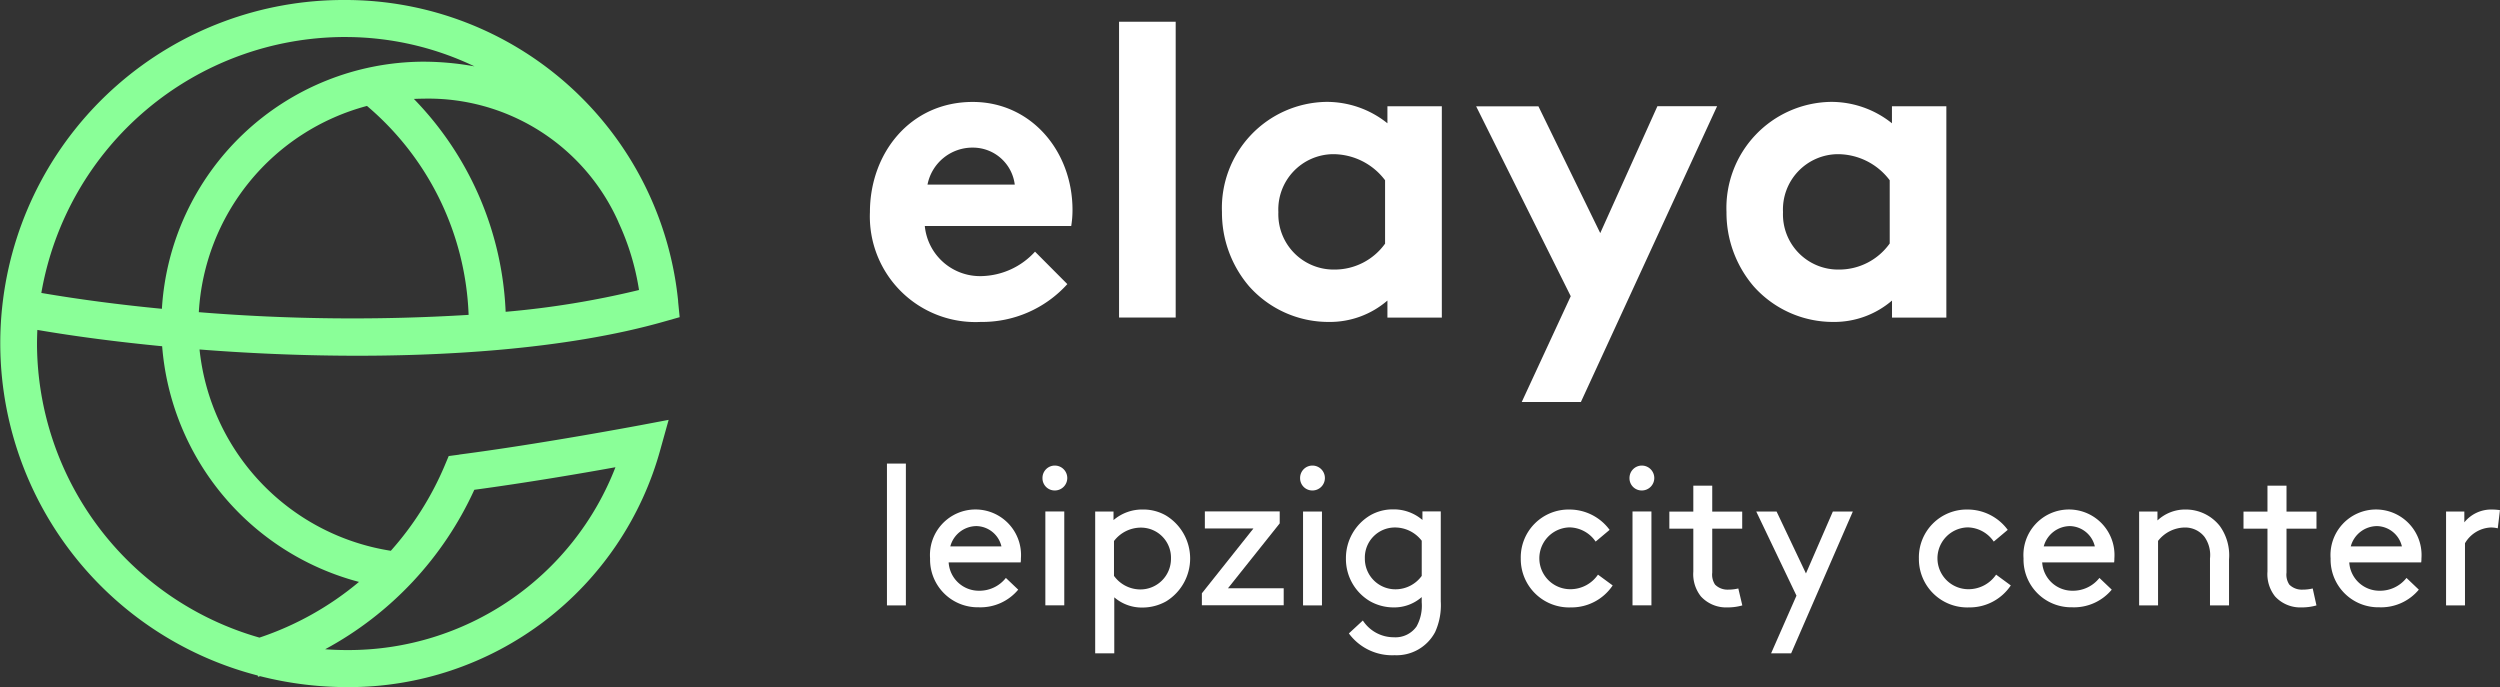
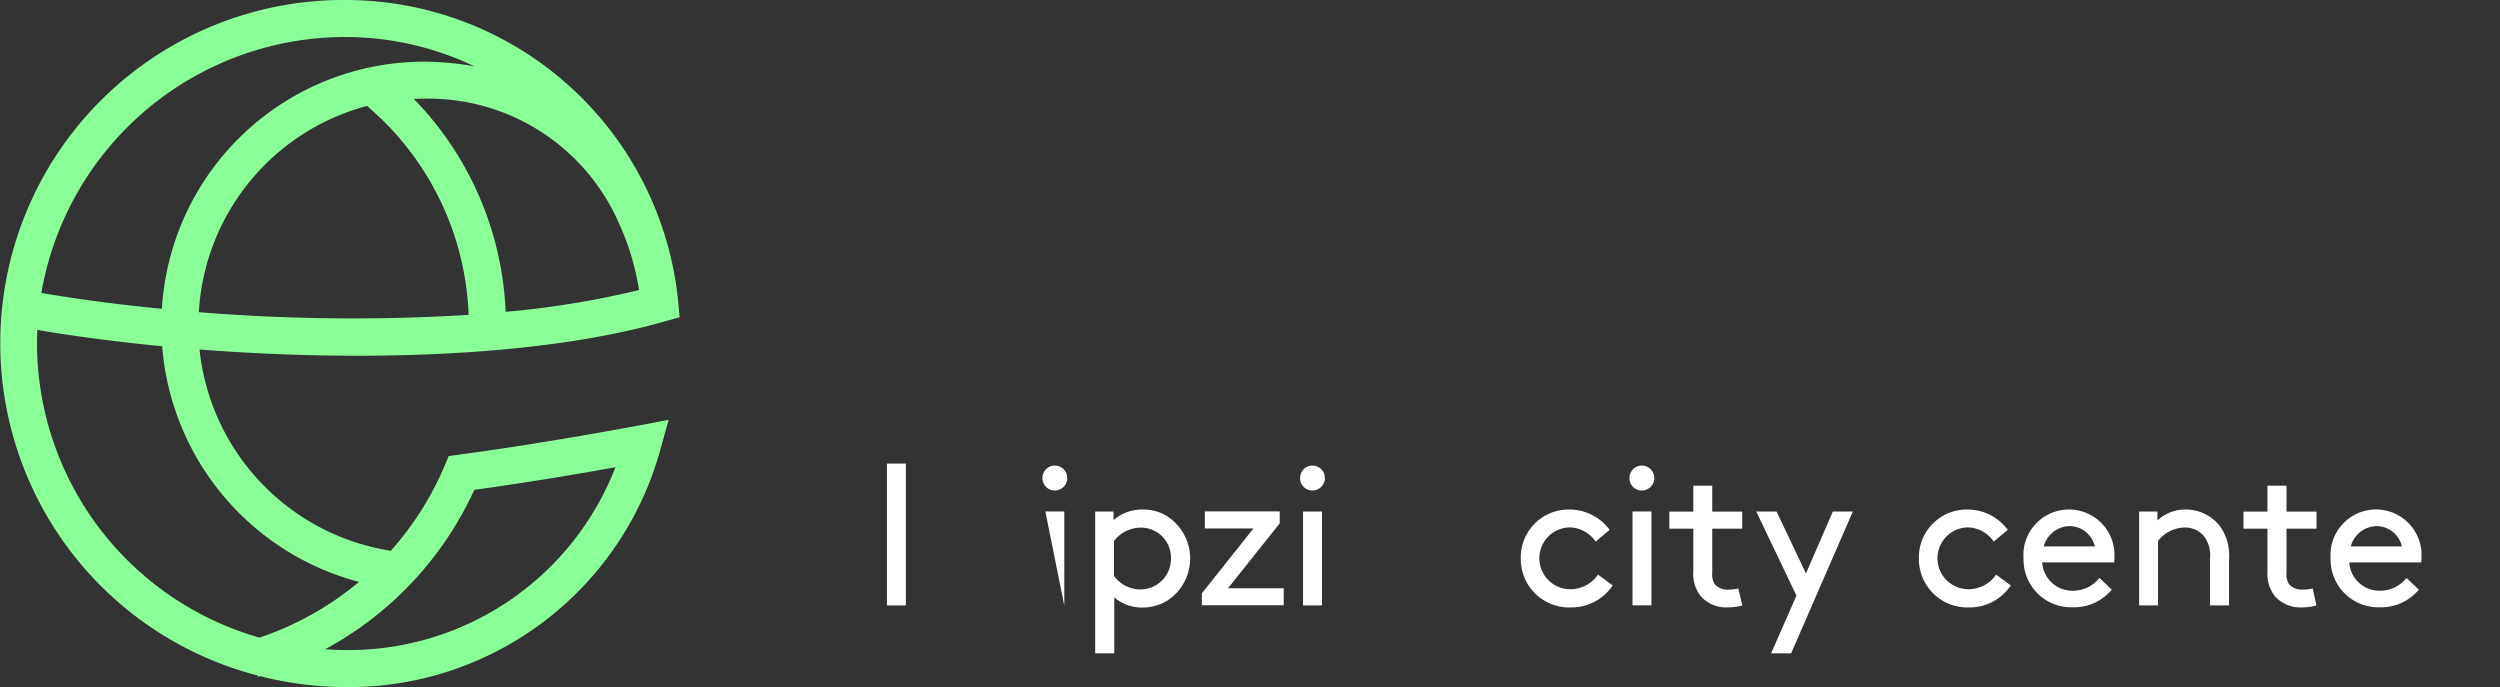
<svg xmlns="http://www.w3.org/2000/svg" width="149.151" height="40.998" viewBox="0 0 149.151 40.998">
  <rect x="0" y="0" width="149.151" height="40.998" fill="#333333" stroke="none" />
  <g id="Gruppe_100" data-name="Gruppe 100" transform="translate(-2441.664 -448.407)">
    <g id="leipzig_city_center" transform="translate(2441.664 448.407)">
      <g id="Gruppe_33" data-name="Gruppe 33" transform="translate(0 0)">
-         <path id="Pfad_208" data-name="Pfad 208" d="M143.1,16.131h-3.246v1.017a5.779,5.779,0,0,0-3.688-1.276,6.328,6.328,0,0,0-6.183,6.576,6.751,6.751,0,0,0,1.612,4.417A6.334,6.334,0,0,0,136.346,29a5.289,5.289,0,0,0,3.512-1.276v1.017H143.1V16.131Zm-3.379,8.188a3.7,3.7,0,0,1-3.043,1.556,3.29,3.29,0,0,1-3.323-3.428,3.3,3.3,0,0,1,3.246-3.456,3.886,3.886,0,0,1,3.12,1.556Zm-18.424,9.457,8.125-17.646h-3.561L122.451,23.7l-3.688-7.564h-3.716l5.644,11.329-2.923,6.31h3.526ZM113,16.131h-3.246v1.017a5.765,5.765,0,0,0-3.688-1.276,6.328,6.328,0,0,0-6.183,6.576,6.751,6.751,0,0,0,1.612,4.417A6.334,6.334,0,0,0,106.249,29a5.258,5.258,0,0,0,3.505-1.276v1.017H113Zm-3.379,8.188a3.7,3.7,0,0,1-3.043,1.556,3.3,3.3,0,0,1-3.33-3.428,3.3,3.3,0,0,1,3.246-3.456,3.886,3.886,0,0,1,3.12,1.556v3.772ZM97.122,11.09H93.743V28.736h3.379ZM82.315,20.807A2.732,2.732,0,0,1,85.021,18.6a2.514,2.514,0,0,1,2.5,2.208Zm6.415,4a4.443,4.443,0,0,1-3.169,1.458,3.31,3.31,0,0,1-3.407-2.987h8.735a5.859,5.859,0,0,0,.077-.96c0-3.505-2.468-6.443-5.952-6.443-3.744,0-6.134,3.071-6.134,6.576A6.3,6.3,0,0,0,85.484,29a6.853,6.853,0,0,0,5.174-2.257Z" transform="translate(-26.98 -9.793)" fill="#fff" />
        <path id="Pfad_209" data-name="Pfad 209" d="M25.58,48.023c-.449,0-.89-.014-1.332-.049a20.463,20.463,0,0,0,8.9-9.513c3.078-.414,6.415-.981,8.42-1.346A17.082,17.082,0,0,1,25.58,48.023m-5.251-.743A18.282,18.282,0,0,1,7.058,29.823q0-.452.021-.9c2.335.4,4.851.722,7.445.974A15.832,15.832,0,0,0,26.267,43.957a18.245,18.245,0,0,1-5.938,3.323m5.1-35.831A17.843,17.843,0,0,1,33.159,13.2a17.152,17.152,0,0,0-3.1-.28,15.685,15.685,0,0,0-15.55,14.743c-2.552-.245-4.985-.568-7.193-.946A18.409,18.409,0,0,1,25.433,11.448M41.74,22.483a15,15,0,0,1,1.234,4.059,52.96,52.96,0,0,1-7.957,1.3,19.352,19.352,0,0,0-5.475-12.7c.175-.007.344-.014.519-.014a12.414,12.414,0,0,1,11.68,7.347M16.712,27.86a13.535,13.535,0,0,1,10.032-12.3,17.152,17.152,0,0,1,6.064,12.465,113.281,113.281,0,0,1-16.1-.161m15.543,8.5-.631.084-.245.582A18.4,18.4,0,0,1,28.167,42.1,13.585,13.585,0,0,1,16.754,30.09c2.944.231,5.952.358,8.868.372,5.272.028,12.836-.315,18.887-2.047l.89-.252-.091-.918v-.021h0V27.2A19.947,19.947,0,0,0,25.433,9.24a20.475,20.475,0,0,0-5.209,40.3l.021.077a.849.849,0,0,1,.126-.035,21.191,21.191,0,0,0,5.2.652A19.281,19.281,0,0,0,44.264,36l.477-1.711-1.746.33c-.049.007-5.882,1.108-10.74,1.739" transform="translate(-4.85 -9.24)" fill="#8aff98" />
      </g>
      <g id="Gruppe_34" data-name="Gruppe 34" transform="translate(52.916 27.657)">
        <path id="Pfad_210" data-name="Pfad 210" d="M80.33,48.69h1.129v8.462H80.33Z" transform="translate(-80.33 -48.69)" fill="#fff" />
-         <path id="Pfad_211" data-name="Pfad 211" d="M85.108,55.752a1.8,1.8,0,0,0,1.809,1.69,2,2,0,0,0,1.605-.764l.736.7A2.928,2.928,0,0,1,86.9,58.43,2.845,2.845,0,0,1,84,55.513a2.717,2.717,0,1,1,5.419,0,1.722,1.722,0,0,1-.014.238h-4.3Zm.1-.953h3.05a1.566,1.566,0,0,0-1.479-1.213A1.625,1.625,0,0,0,85.206,54.8Z" transform="translate(-81.427 -49.856)" fill="#fff" />
-         <path id="Pfad_212" data-name="Pfad 212" d="M94.3,48.86a.743.743,0,1,1,0,1.486.727.727,0,0,1-.736-.736A.735.735,0,0,1,94.3,48.86ZM93.735,51.6h1.129v5.6H93.735Z" transform="translate(-84.285 -48.741)" fill="#fff" />
+         <path id="Pfad_212" data-name="Pfad 212" d="M94.3,48.86a.743.743,0,1,1,0,1.486.727.727,0,0,1-.736-.736A.735.735,0,0,1,94.3,48.86ZM93.735,51.6h1.129v5.6Z" transform="translate(-84.285 -48.741)" fill="#fff" />
        <path id="Pfad_213" data-name="Pfad 213" d="M99.179,61.181H98.05V52.719h1.094v.512A2.622,2.622,0,0,1,100.9,52.6a2.7,2.7,0,0,1,1.374.358,3,3,0,0,1,.014,5.118,2.886,2.886,0,0,1-1.409.372,2.509,2.509,0,0,1-1.69-.61v3.344Zm0-4.613a1.945,1.945,0,0,0,1.535.8,1.827,1.827,0,0,0,1.858-1.844,1.792,1.792,0,0,0-1.8-1.844,2.02,2.02,0,0,0-1.6.8v2.089Z" transform="translate(-85.627 -49.859)" fill="#fff" />
        <path id="Pfad_214" data-name="Pfad 214" d="M110.208,53.777h-2.9V52.76h4.466v.715l-3.085,3.87h3.323v1.017H107.13v-.715Z" transform="translate(-88.342 -49.907)" fill="#fff" />
        <path id="Pfad_215" data-name="Pfad 215" d="M116.226,48.86a.743.743,0,1,1,0,1.486.727.727,0,0,1-.736-.736A.735.735,0,0,1,116.226,48.86Zm-.561,2.741h1.129v5.6h-1.129Z" transform="translate(-90.841 -48.741)" fill="#fff" />
-         <path id="Pfad_216" data-name="Pfad 216" d="M122.229,58.437a2.851,2.851,0,0,1-1.409-.372,2.923,2.923,0,0,1-1.43-2.552,2.967,2.967,0,0,1,1.444-2.566,2.679,2.679,0,0,1,1.367-.358,2.622,2.622,0,0,1,1.753.631v-.512h1.094v5.363a3.88,3.88,0,0,1-.337,1.837,2.6,2.6,0,0,1-2.419,1.381,3.2,3.2,0,0,1-2.727-1.3l.834-.771a2.195,2.195,0,0,0,1.844,1,1.534,1.534,0,0,0,1.36-.645,2.551,2.551,0,0,0,.308-1.444v-.308A2.478,2.478,0,0,1,122.229,58.437Zm1.69-3.968a2.009,2.009,0,0,0-1.6-.8,1.792,1.792,0,0,0-1.8,1.844,1.823,1.823,0,0,0,1.858,1.844,1.935,1.935,0,0,0,1.535-.8V54.469Z" transform="translate(-92.007 -49.856)" fill="#fff" />
        <path id="Pfad_217" data-name="Pfad 217" d="M139.752,57.129a2.952,2.952,0,0,1-2.489,1.311,2.885,2.885,0,0,1-2.994-2.916,2.855,2.855,0,0,1,2.916-2.923,2.973,2.973,0,0,1,2.384,1.213l-.834.7a1.924,1.924,0,0,0-1.549-.848,1.844,1.844,0,0,0,.07,3.688,1.989,1.989,0,0,0,1.619-.869Z" transform="translate(-96.455 -49.859)" fill="#fff" />
        <path id="Pfad_218" data-name="Pfad 218" d="M144.256,48.86a.743.743,0,1,1,0,1.486.727.727,0,0,1-.736-.736A.739.739,0,0,1,144.256,48.86ZM143.7,51.6h1.129v5.6H143.7Z" transform="translate(-99.22 -48.741)" fill="#fff" />
        <path id="Pfad_219" data-name="Pfad 219" d="M151.264,57.714a3.166,3.166,0,0,1-.883.119,2.04,2.04,0,0,1-1.584-.652,2.134,2.134,0,0,1-.456-1.486V53.136h-1.43V52.119h1.43V50.57h1.129v1.549h1.788v1.017h-1.788v2.622a1.069,1.069,0,0,0,.168.715,1.045,1.045,0,0,0,.771.3,2.6,2.6,0,0,0,.617-.07Z" transform="translate(-100.233 -49.252)" fill="#fff" />
        <path id="Pfad_220" data-name="Pfad 220" d="M155.193,61.232l1.514-3.442-2.4-5.02h1.213l1.753,3.695,1.605-3.695h1.192l-3.681,8.462Z" transform="translate(-102.445 -49.91)" fill="#fff" />
        <path id="Pfad_221" data-name="Pfad 221" d="M173.632,57.129a2.952,2.952,0,0,1-2.489,1.311,2.885,2.885,0,0,1-2.994-2.916,2.855,2.855,0,0,1,2.916-2.923,2.972,2.972,0,0,1,2.384,1.213l-.834.7a1.924,1.924,0,0,0-1.549-.848,1.844,1.844,0,0,0,.07,3.688,1.989,1.989,0,0,0,1.619-.869Z" transform="translate(-106.583 -49.859)" fill="#fff" />
        <path id="Pfad_222" data-name="Pfad 222" d="M178.168,55.752a1.8,1.8,0,0,0,1.809,1.69,2,2,0,0,0,1.605-.764l.736.7a2.929,2.929,0,0,1-2.363,1.052,2.845,2.845,0,0,1-2.9-2.916,2.717,2.717,0,1,1,5.419,0,1.721,1.721,0,0,1-.014.238h-4.3Zm.091-.953h3.05a1.566,1.566,0,0,0-1.479-1.213A1.637,1.637,0,0,0,178.259,54.8Z" transform="translate(-109.246 -49.856)" fill="#fff" />
        <path id="Pfad_223" data-name="Pfad 223" d="M187.984,53.252a2.413,2.413,0,0,1,1.683-.652,2.582,2.582,0,0,1,2.04.988,2.99,2.99,0,0,1,.547,1.991v2.741h-1.136v-2.8a1.87,1.87,0,0,0-.337-1.3,1.468,1.468,0,0,0-1.157-.547,2.058,2.058,0,0,0-1.605.8v3.849H186.89v-5.6h1.094v.526Z" transform="translate(-112.185 -49.859)" fill="#fff" />
        <path id="Pfad_224" data-name="Pfad 224" d="M200.124,57.714a3.166,3.166,0,0,1-.883.119,2.04,2.04,0,0,1-1.584-.652,2.134,2.134,0,0,1-.456-1.486V53.136h-1.43V52.119h1.43V50.57h1.136v1.549h1.788v1.017h-1.788v2.622a1.069,1.069,0,0,0,.168.715,1.05,1.05,0,0,0,.778.3,2.6,2.6,0,0,0,.617-.07Z" transform="translate(-114.839 -49.252)" fill="#fff" />
        <path id="Pfad_225" data-name="Pfad 225" d="M204.3,55.752a1.8,1.8,0,0,0,1.809,1.69,2,2,0,0,0,1.605-.764l.736.7a2.928,2.928,0,0,1-2.363,1.052,2.845,2.845,0,0,1-2.9-2.916,2.717,2.717,0,1,1,5.419,0,1.723,1.723,0,0,1-.014.238h-4.3Zm.091-.953h3.05a1.566,1.566,0,0,0-1.479-1.213A1.631,1.631,0,0,0,204.389,54.8Z" transform="translate(-117.058 -49.856)" fill="#fff" />
-         <path id="Pfad_226" data-name="Pfad 226" d="M216.095,53.722a1.633,1.633,0,0,0-.442-.049,1.885,1.885,0,0,0-1.514.939v3.709H213.01v-5.6H214.1v.645a2.056,2.056,0,0,1,1.683-.764,3.3,3.3,0,0,1,.442.035Z" transform="translate(-119.993 -49.859)" fill="#fff" />
      </g>
    </g>
  </g>
</svg>